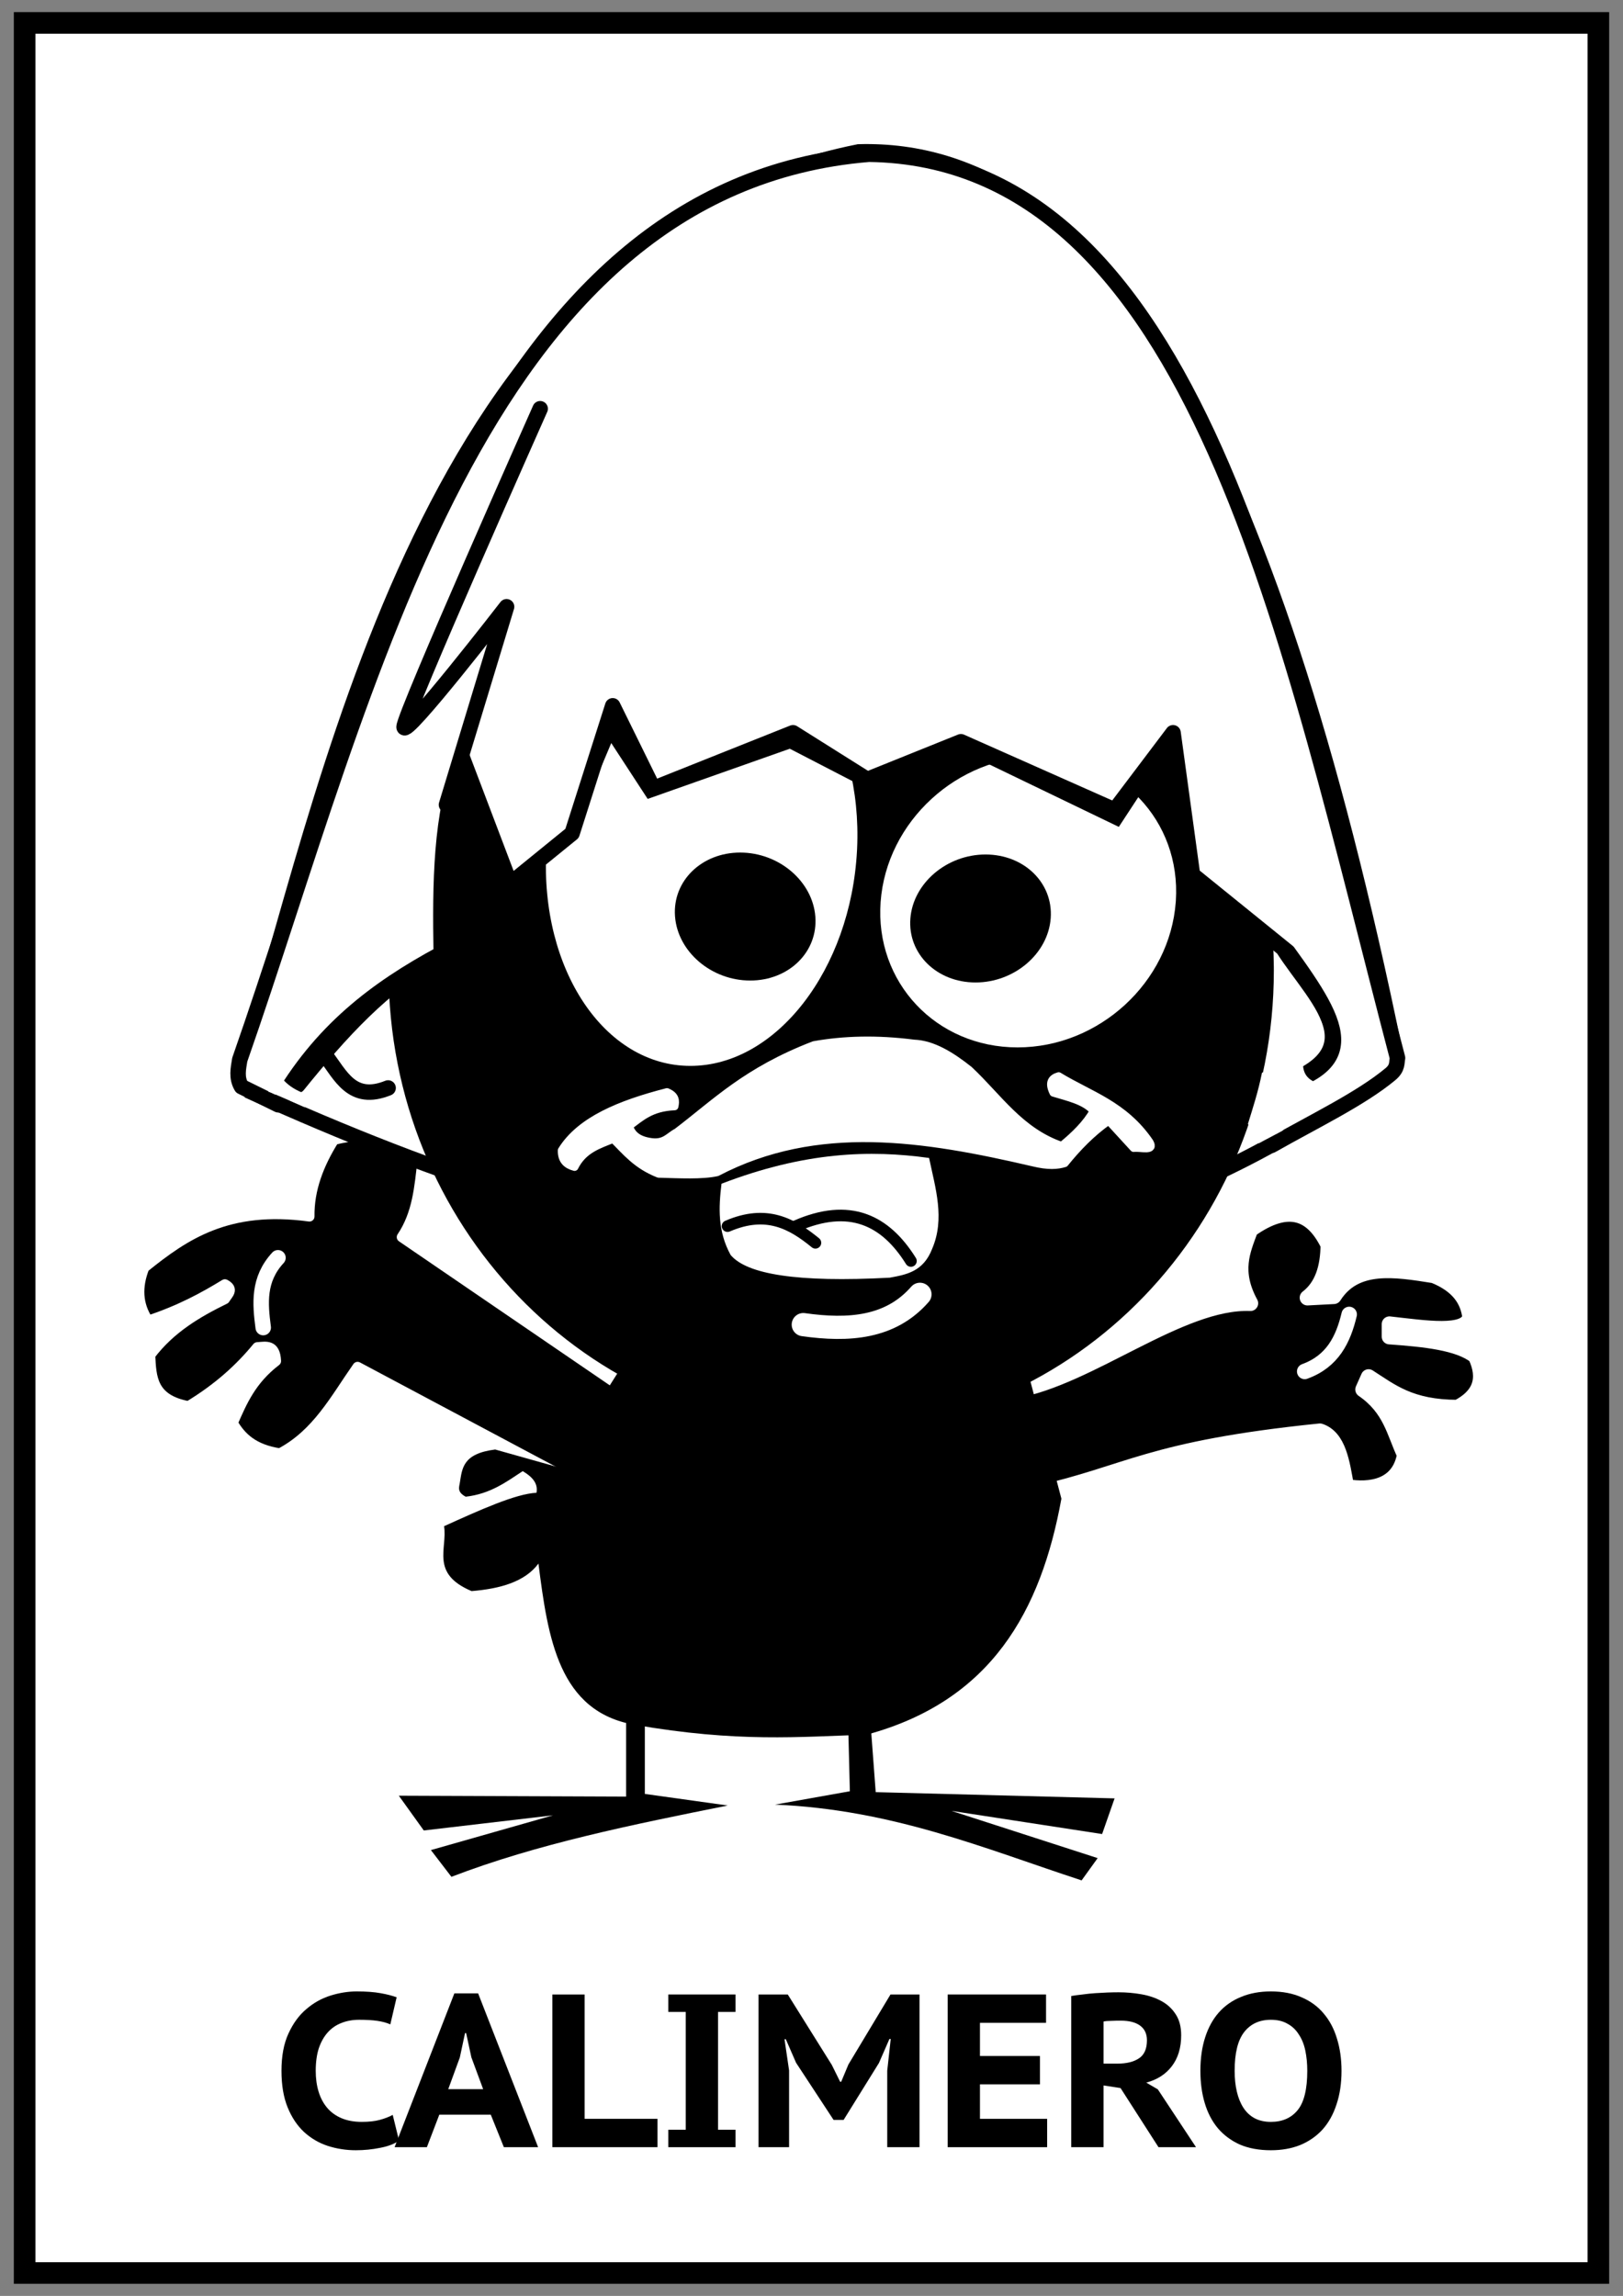
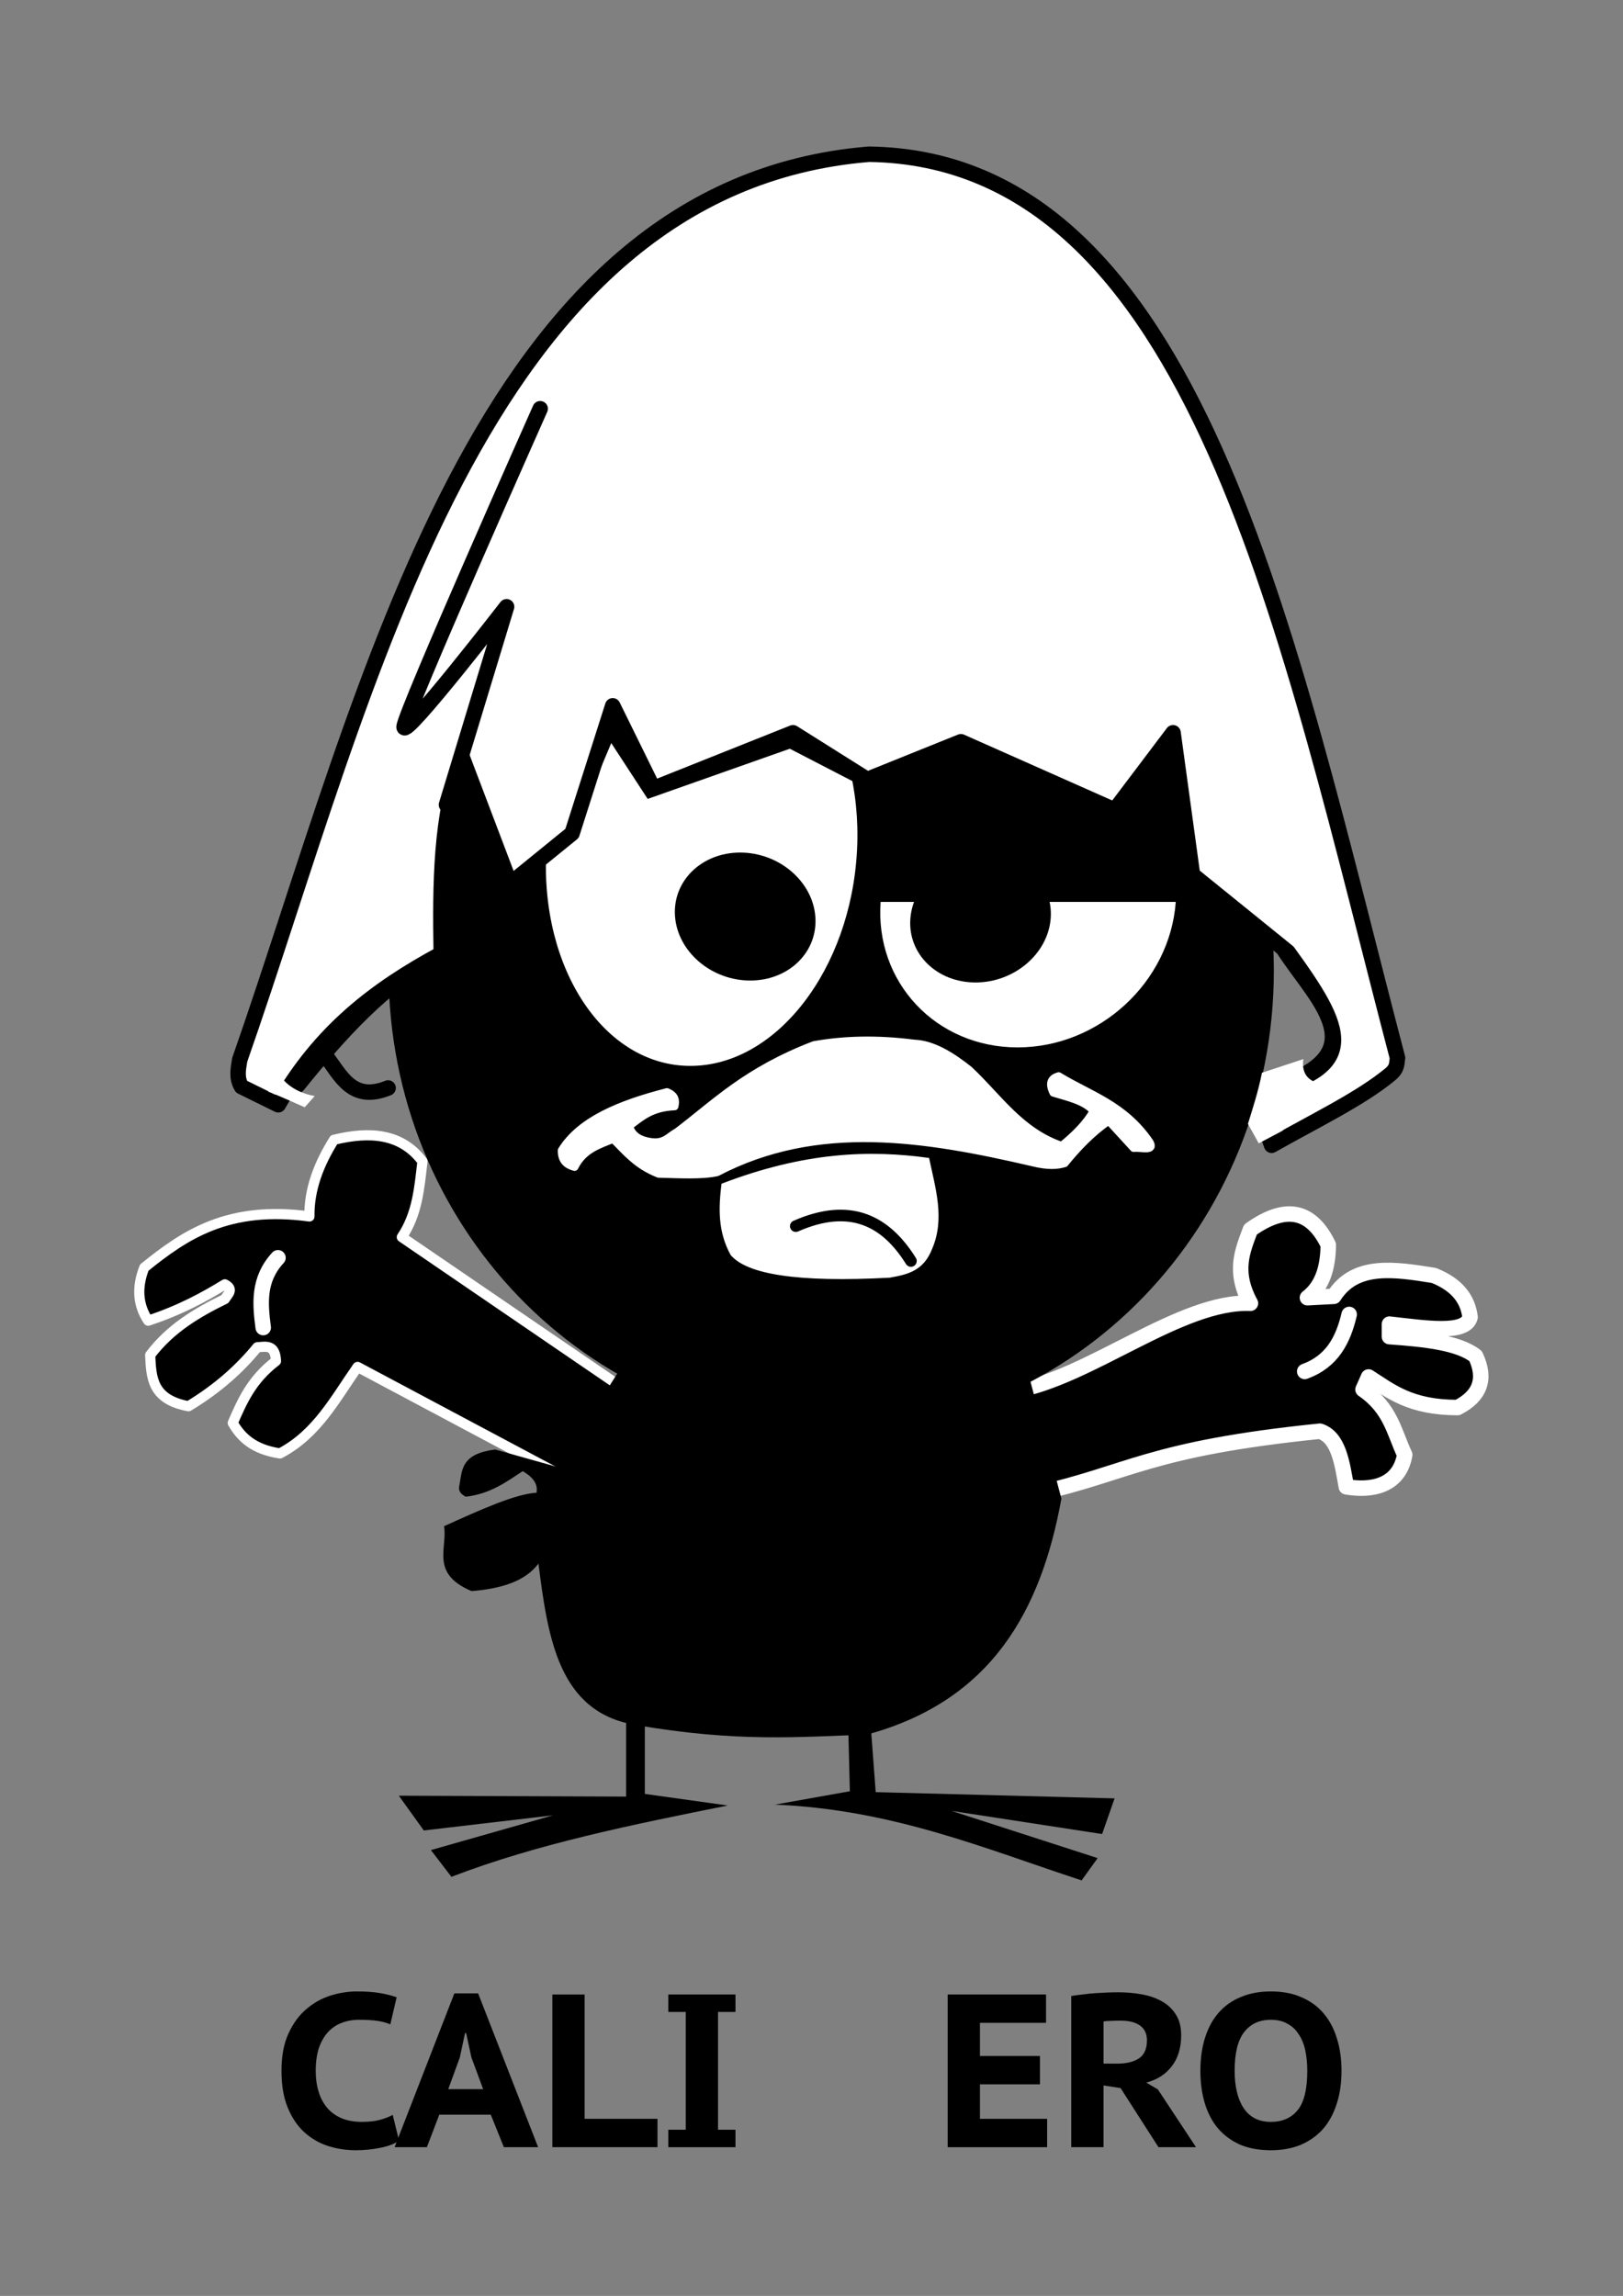
<svg xmlns="http://www.w3.org/2000/svg" version="1.1" viewBox="0 0 744.09 1052.4">
  <rect x="0" y="0" width="744.09" height="1052.4" fill="#808080" stroke="none" />
-   <rect x="11.296" y="10.501" width="721.5" height="1031.4" color="#000000" fill="#fff" stroke="#000" stroke-width="9.9" />
  <g transform="matrix(3.547 0 0 3.547 -838.34 -1112.4)">
    <g stroke="#fff" stroke-linecap="round" stroke-linejoin="round">
      <path d="m316.75 492.93-28.461-19.44c2.036-3.032 2.268-6.424 2.668-9.783-2.678-3.578-6.731-3.946-11.435-2.795-1.976 3.151-3.229 6.422-3.176 9.91-10.543-1.44-16.127 2.39-21.346 6.607-0.961 2.449-0.902 4.751 0.508 6.861 4.116-1.364 7.136-3.002 9.91-4.701 1.218 0.635 0.378 1.271 0 1.906-3.607 1.767-7.054 3.8-9.656 7.242 0.144 2.849 0.191 5.739 4.955 6.607 3.895-2.355 6.689-4.93 8.894-7.623 1.086-0.064 2.305-0.438 2.414 1.779-3.196 2.446-4.375 5.228-5.59 8.005 1.071 1.863 2.673 3.422 6.099 3.939 4.805-2.511 7.15-7.072 10.037-11.181l29.35 15.628z" color="#000000" stroke-width="1.312" />
      <path d="m272.28 476.16c-2.58 2.791-2.316 5.898-1.906 9.021" color="#000000" stroke-width="2" />
    </g>
    <g transform="translate(-2)" stroke="#fff" stroke-linecap="round" stroke-linejoin="round" stroke-width="2">
      <path d="m369.43 493.36c9.81-1.692 21.491-11.678 30.546-11.32-2.238-4.134-1.014-6.784 0-9.523 4.906-3.48 8.027-2.2 10.062 1.976-0.028 2.929-0.754 5.334-2.695 6.828l3.414-0.18c2.752-4.331 7.847-3.508 12.937-2.695 3.147 1.267 4.393 3.168 4.672 5.391-0.551 2.248-5.71 1.424-10.422 0.898v1.617c4.565 0.327 8.931 0.774 11.14 2.516 1.387 2.938 0.589 5.148-2.336 6.648-6.123-9e-3 -8.605-2.099-11.5-3.953l-0.719 1.617c3.583 2.458 4.024 5.544 5.391 8.445-0.736 4.158-4.466 4.665-7.547 4.133-0.554-3.126-1.001-6.386-3.414-7.187-22.161 2.263-24.587 5.384-36.656 8.086z" color="#000000" />
      <path d="m406.99 490.85c3.622-1.319 4.979-4.147 5.75-7.367" color="#000000" />
    </g>
    <path d="m293.75 510.85c0.463 2.886-1.82 6.114 3.558 8.386 3.756-0.31 6.909-1.223 8.64-3.558 1.228 9.644 2.611 19.144 12.452 20.837 13.3 2.312 21.217 1.548 29.985 1.271 16.122-4.363 22.526-16.013 25.157-30.494l-7.115-26.936-42.691-1.271-15.247 24.141-8.132-2.287c-4.25 0.532-4.261 2.476-4.574 4.32-0.105 0.593-0.349 1.186 0.762 1.779 3.191-0.367 5.221-1.894 7.369-3.304 1.195 0.706 2.017 1.552 1.779 2.795-2.664 0.123-7.293 2.21-11.943 4.32z" color="#000000" />
-     <path d="m268.32 449.63c11.602-38.333 24.564-105.5 79.023-116.38 31.112-0.859 53.058 37.025 69.325 116.38-0.354 0.714-0.54 1.259-1.796 2.874-49.309 36.011-97.831 23.962-146.19 2.155-0.974-1.463-1.269-3.095-0.359-5.029z" color="#000000" fill="#fff" stroke="#000" stroke-width="2" />
    <path transform="matrix(1.409 0 0 1.029 -161.95 -10.905)" d="m399.54 437.28c0 31.928-18.179 57.811-40.605 57.811-22.425 0-40.605-25.883-40.605-57.811 0-31.928 18.179-57.811 40.605-57.811 22.288 0 40.41 25.578 40.603 57.31" color="#000000" />
    <path d="m329.61 466.59c-0.377 3.068-0.508 6.136 1.175 9.205 2.076 2.488 8.568 3.582 20.564 2.938 2.165-0.397 4.337-0.777 5.484-3.721 1.683-3.917 0.423-7.834-0.392-11.751-7.641-1.061-16.074-0.802-26.831 3.329z" color="#000000" fill="#fff" />
    <path d="m278.38 449.97c2.008 2.588 3.434 6.146 8.136 4.245" color="#000000" fill="none" stroke="#000" stroke-linecap="round" stroke-linejoin="round" stroke-width="2" />
    <g fill="#fff">
      <path transform="matrix(1.477 0 -.054 1.033 -154.47 -11.509)" d="m355 421.15c0 14.876-6.087 26.936-13.595 26.936s-13.595-12.06-13.595-26.936c0-14.876 6.087-26.936 13.595-26.936 7.462 0 13.53 11.918 13.595 26.702" color="#000000" />
-       <path transform="matrix(1.403 0 -.051 .698 -88.262 136.21)" d="m355 421.15c0 14.876-6.087 26.936-13.595 26.936s-13.595-12.06-13.595-26.936c0-14.876 6.087-26.936 13.595-26.936 7.462 0 13.53 11.918 13.595 26.702" color="#000000" />
+       <path transform="matrix(1.403 0 -.051 .698 -88.262 136.21)" d="m355 421.15c0 14.876-6.087 26.936-13.595 26.936s-13.595-12.06-13.595-26.936" color="#000000" />
    </g>
    <g>
      <path transform="matrix(.667 0 -.024 .307 145.48 303.02)" d="m355 421.15c0 14.876-6.087 26.936-13.595 26.936s-13.595-12.06-13.595-26.936c0-14.876 6.087-26.936 13.595-26.936 7.462 0 13.53 11.918 13.595 26.702" color="#000000" />
      <path transform="matrix(-.667 0 .024 .307 550.28 302.77)" d="m355 421.15c0 14.876-6.087 26.936-13.595 26.936s-13.595-12.06-13.595-26.936c0-14.876 6.087-26.936 13.595-26.936 7.462 0 13.53 11.918 13.595 26.702" color="#000000" />
    </g>
    <g fill="none" stroke="#000" stroke-width="2">
      <path d="m274.84 453.86c5.432-6.708 11.1-13.063 18.394-16.979-0.029-15.21 1.939-30.42 8.489-45.631l-13.442 16.625 18.04-41.386" color="#000000" stroke-linecap="round" stroke-linejoin="round" />
      <path d="m397.94 454.92c18.014-4.257 8.669-11.798 4.245-18.747l-11.673-9.551-3.183-17.686-6.721 10.258-19.809-9.551-12.027 4.952-10.258-5.306-18.04 6.367-5.306-8.136-5.66 13.442-7.074 6.367-6.721-14.856" color="#000000" />
    </g>
    <g>
      <path d="m317.28 533.81v11.982l-29.378-0.115 3.226 4.493 16.705-1.959-15.784 4.493 2.65 3.456c11.106-4.27 23.409-6.746 35.715-9.217l-10.714-1.498v-11.06z" color="#000000" />
      <path d="m345.97 536 0.23 9.101-9.678 1.728c15.182 0.635 27.065 5.669 39.632 9.793l2.074-2.88-18.894-6.106 19.47 2.995 1.613-4.608-30.876-0.806-0.691-9.217z" color="#000000" />
    </g>
    <path d="m315.61 460.81c1.646 1.626 2.991 3.373 5.875 4.505 2.716 0.07 5.573 0.234 7.54-0.196 12.96-6.773 26.845-4.529 40.834-1.273 1.976 0.486 3.175 0.391 4.113 0.098 1.663-2.058 3.495-3.947 5.68-5.484l3.232 3.525c0.882-0.121 2.814 0.509 2.056-0.783-3.317-4.841-7.721-6.057-11.751-8.519-0.918 0.258-1.329 0.855-0.685 2.154 1.924 0.589 4.011 1.016 5.19 2.35-0.924 1.651-2.409 3.114-4.113 4.505-5.395-1.852-8.21-6.283-11.947-9.792-2.383-1.905-4.766-3.34-7.148-3.427-4.86-0.624-9.11-0.485-12.926 0.196-8.758 3.374-12.637 7.398-17.724 11.261-0.998 0.503-1.532 1.471-3.232 1.273-1.886-0.232-2.609-1.046-2.938-2.056 1.531-1.133 2.84-2.416 5.875-2.546 0.16-0.717 0.15-1.401-0.979-1.861-6.035 1.55-11.208 3.655-13.611 7.54-0.033 1.306 0.657 1.889 1.665 2.154 1.131-2.275 3.108-2.858 4.994-3.623z" color="#000000" fill="#fff" stroke="#fff" stroke-linecap="round" stroke-linejoin="round" />
    <g fill="none" stroke="#000" stroke-linecap="round" stroke-linejoin="round" stroke-width="1.5">
-       <path d="m330.39 472.07c5.075-2.182 8.344-0.3 11.359 2.154" color="#000000" />
      <path d="m339.21 472.07c6.955-3.054 11.579-0.783 14.884 4.505" color="#000000" />
    </g>
-     <path d="m340.18 484.8c5.881 0.831 11.274 0.44 15.08-3.917" color="#000000" fill="none" stroke="#fff" stroke-linecap="round" stroke-width="3" />
    <g fill="#fff" stroke="#000" stroke-linecap="round" stroke-linejoin="round" stroke-width="2">
      <path d="m272.32 456.39c5.419-9.516 12.606-14.949 21.065-19.52-0.146-9.082-0.103-18.05 2.742-25.308l6.169 16.253 7.997-6.501 5.255-16.485 5.255 10.681 18.049-7.198 9.596 6.037 12.109-4.876 19.877 8.823 7.54-9.984 2.513 18.343 12.337 9.984c7.06 9.751 10.134 15.335-4.569 18.111l2.462 6.872c5.591-3.173 11.543-6.021 15.358-9.194 0.94-0.787 0.786-1.418 0.914-2.09-14.201-54.141-25.917-116.19-68.313-116.79-50.7 4.169-64.646 69.318-81.336 117.02-0.183 1.161-0.462 2.322 0.228 3.483z" color="#000000" />
      <path d="m294.06 417.62 7.769-25.591s-13.252 17.137-13.252 15.537 17.594-41.128 17.594-41.128" color="#000000" />
    </g>
    <path d="m271.04 454.7c0.194 0 4.695 2.012 4.695 2.012l1.292-1.449c-2.452-0.459-4.079-1.673-5.042-3.497z" color="#000000" fill="#fff" />
    <path d="m399.05 461.37 3.071-1.629 5.025-6.049c-1.864-0.366-2.571-1.48-2.327-3.211l-5.351 1.768c-0.492 2.453-1.166 4.503-1.815 6.607z" color="#000000" fill="#fff" />
  </g>
  <g transform="translate(23.748 12)">
    <path d="m159.2 969.23c-2.2 1.533-5.1 2.633-8.7 3.3-3.6 0.733-7.3 1.1-11.1 1.1-4.467 0-8.767-0.667-12.9-2-4.067-1.333-7.7-3.467-10.9-6.4-3.133-2.933-5.633-6.7-7.5-11.3-1.867-4.6-2.8-10.167-2.8-16.7-1e-5 -6.8 1.067-12.5 3.2-17.1 2.133-4.667 4.867-8.4 8.2-11.2 3.333-2.867 7.033-4.933 11.1-6.2 4.067-1.267 8.067-1.9 12-1.9 4.333 7e-5 7.967 0.267 10.9 0.8 3 0.533 5.467 1.167 7.4 1.9l-2.9 12.4c-1.667-0.733-3.633-1.267-5.9-1.6-2.2-0.333-5-0.5-8.4-0.5-3 6e-5 -5.733 0.5-8.2 1.5-2.4 0.933-4.467 2.367-6.2 4.3-1.733 1.933-3.1 4.367-4.1 7.3-0.933 2.933-1.4 6.367-1.4 10.3-2e-5 3.467 0.433 6.633 1.3 9.5 0.867 2.867 2.167 5.333 3.9 7.4 1.733 2.067 3.933 3.667 6.6 4.8 2.667 1.133 5.767 1.7 9.3 1.7 3.267 1e-5 6-0.3 8.2-0.9 2.267-0.6 4.267-1.367 6-2.3l2.9 11.8" />
    <path d="m201.26 957.33h-23.6l-5.7 14.9h-14.8l27.4-70.5h10.9l27.5 70.5h-15.7l-6-14.9m-19.5-11.7h16l-5.4-14.6-2.4-11.1h-0.5l-2.4 11.2-5.3 14.5" />
    <path d="m277.68 972.23h-48.2v-70h14.8v57h33.4v13" />
    <path d="m290.65 910.23h-8v-8h30.8v8h-8v54h8v8h-30.8v-8h8v-54" />
-     <path d="m383.02 937.13 1.6-14.5h-0.6l-4.8 11-16.2 26.1h-4.6l-17.2-26.2-4.7-10.8h-0.6l2.1 14.3v35.2h-14v-70h13.4l20.2 32.3 3.8 7.7h0.5l3.3-7.9 19.3-32.1h13.3v70h-14.8v-35.1" />
    <path d="m410.73 902.23h45.1v13h-30.3v15.2h27.5v13h-27.5v15.8h30.8v13h-45.6v-70" />
    <path d="m467.38 902.93c1.6-0.267 3.333-0.5 5.2-0.7 1.933-0.267 3.867-0.467 5.8-0.6 1.933-0.133 3.8-0.233 5.6-0.3 1.867-0.067 3.567-0.1 5.1-0.1 3.533 7e-5 7 0.3 10.4 0.9 3.467 0.6 6.533 1.633 9.2 3.1 2.733 1.467 4.933 3.5 6.6 6.1 1.667 2.533 2.5 5.733 2.5 9.6-6e-5 5.733-1.433 10.467-4.3 14.2-2.8 3.667-6.7 6.167-11.7 7.5l5.3 3.1 17.5 26.5h-17.2l-17.4-27.1-7.8-1.2v28.3h-14.8v-69.3m22.7 11.3c-1.533 6e-5 -3.033 0.033-4.5 0.1-1.4 6e-5 -2.533 0.1-3.4 0.3v19.3h6.3c4.2 4e-5 7.5-0.8 9.9-2.4 2.467-1.6 3.7-4.367 3.7-8.3-4e-5 -2.933-1.033-5.167-3.1-6.7-2.067-1.533-5.033-2.3-8.9-2.3" />
    <path d="m526.59 937.23c0-5.733 0.733-10.867 2.2-15.4 1.467-4.533 3.567-8.333 6.3-11.4 2.8-3.133 6.2-5.5 10.2-7.1 4-1.667 8.533-2.5 13.6-2.5 5.4 7e-5 10.1 0.9 14.1 2.7 4.067 1.733 7.433 4.2 10.1 7.4 2.733 3.2 4.767 7.033 6.1 11.5 1.4 4.467 2.1 9.4 2.1 14.8-7e-5 5.733-0.767 10.867-2.3 15.4-1.467 4.533-3.6 8.367-6.4 11.5-2.8 3.067-6.2 5.433-10.2 7.1-4 1.6-8.5 2.4-13.5 2.4-5.4 0-10.133-0.867-14.2-2.6-4-1.8-7.367-4.3-10.1-7.5-2.667-3.2-4.667-7.033-6-11.5-1.333-4.467-2-9.4-2-14.8m15.7 0c-2e-5 3.467 0.333 6.633 1 9.5 0.667 2.867 1.667 5.333 3 7.4 1.333 2.067 3.033 3.667 5.1 4.8 2.133 1.133 4.633 1.7 7.5 1.7 5.267 1e-5 9.367-1.8 12.3-5.4 2.933-3.6 4.4-9.6 4.4-18-5e-5 -3.333-0.3-6.433-0.9-9.3-0.6-2.867-1.6-5.333-3-7.4-1.333-2.133-3.067-3.767-5.2-4.9-2.067-1.2-4.6-1.8-7.6-1.8-5.2 6e-5 -9.267 1.867-12.2 5.6-2.933 3.733-4.4 9.667-4.4 17.8" />
  </g>
</svg>